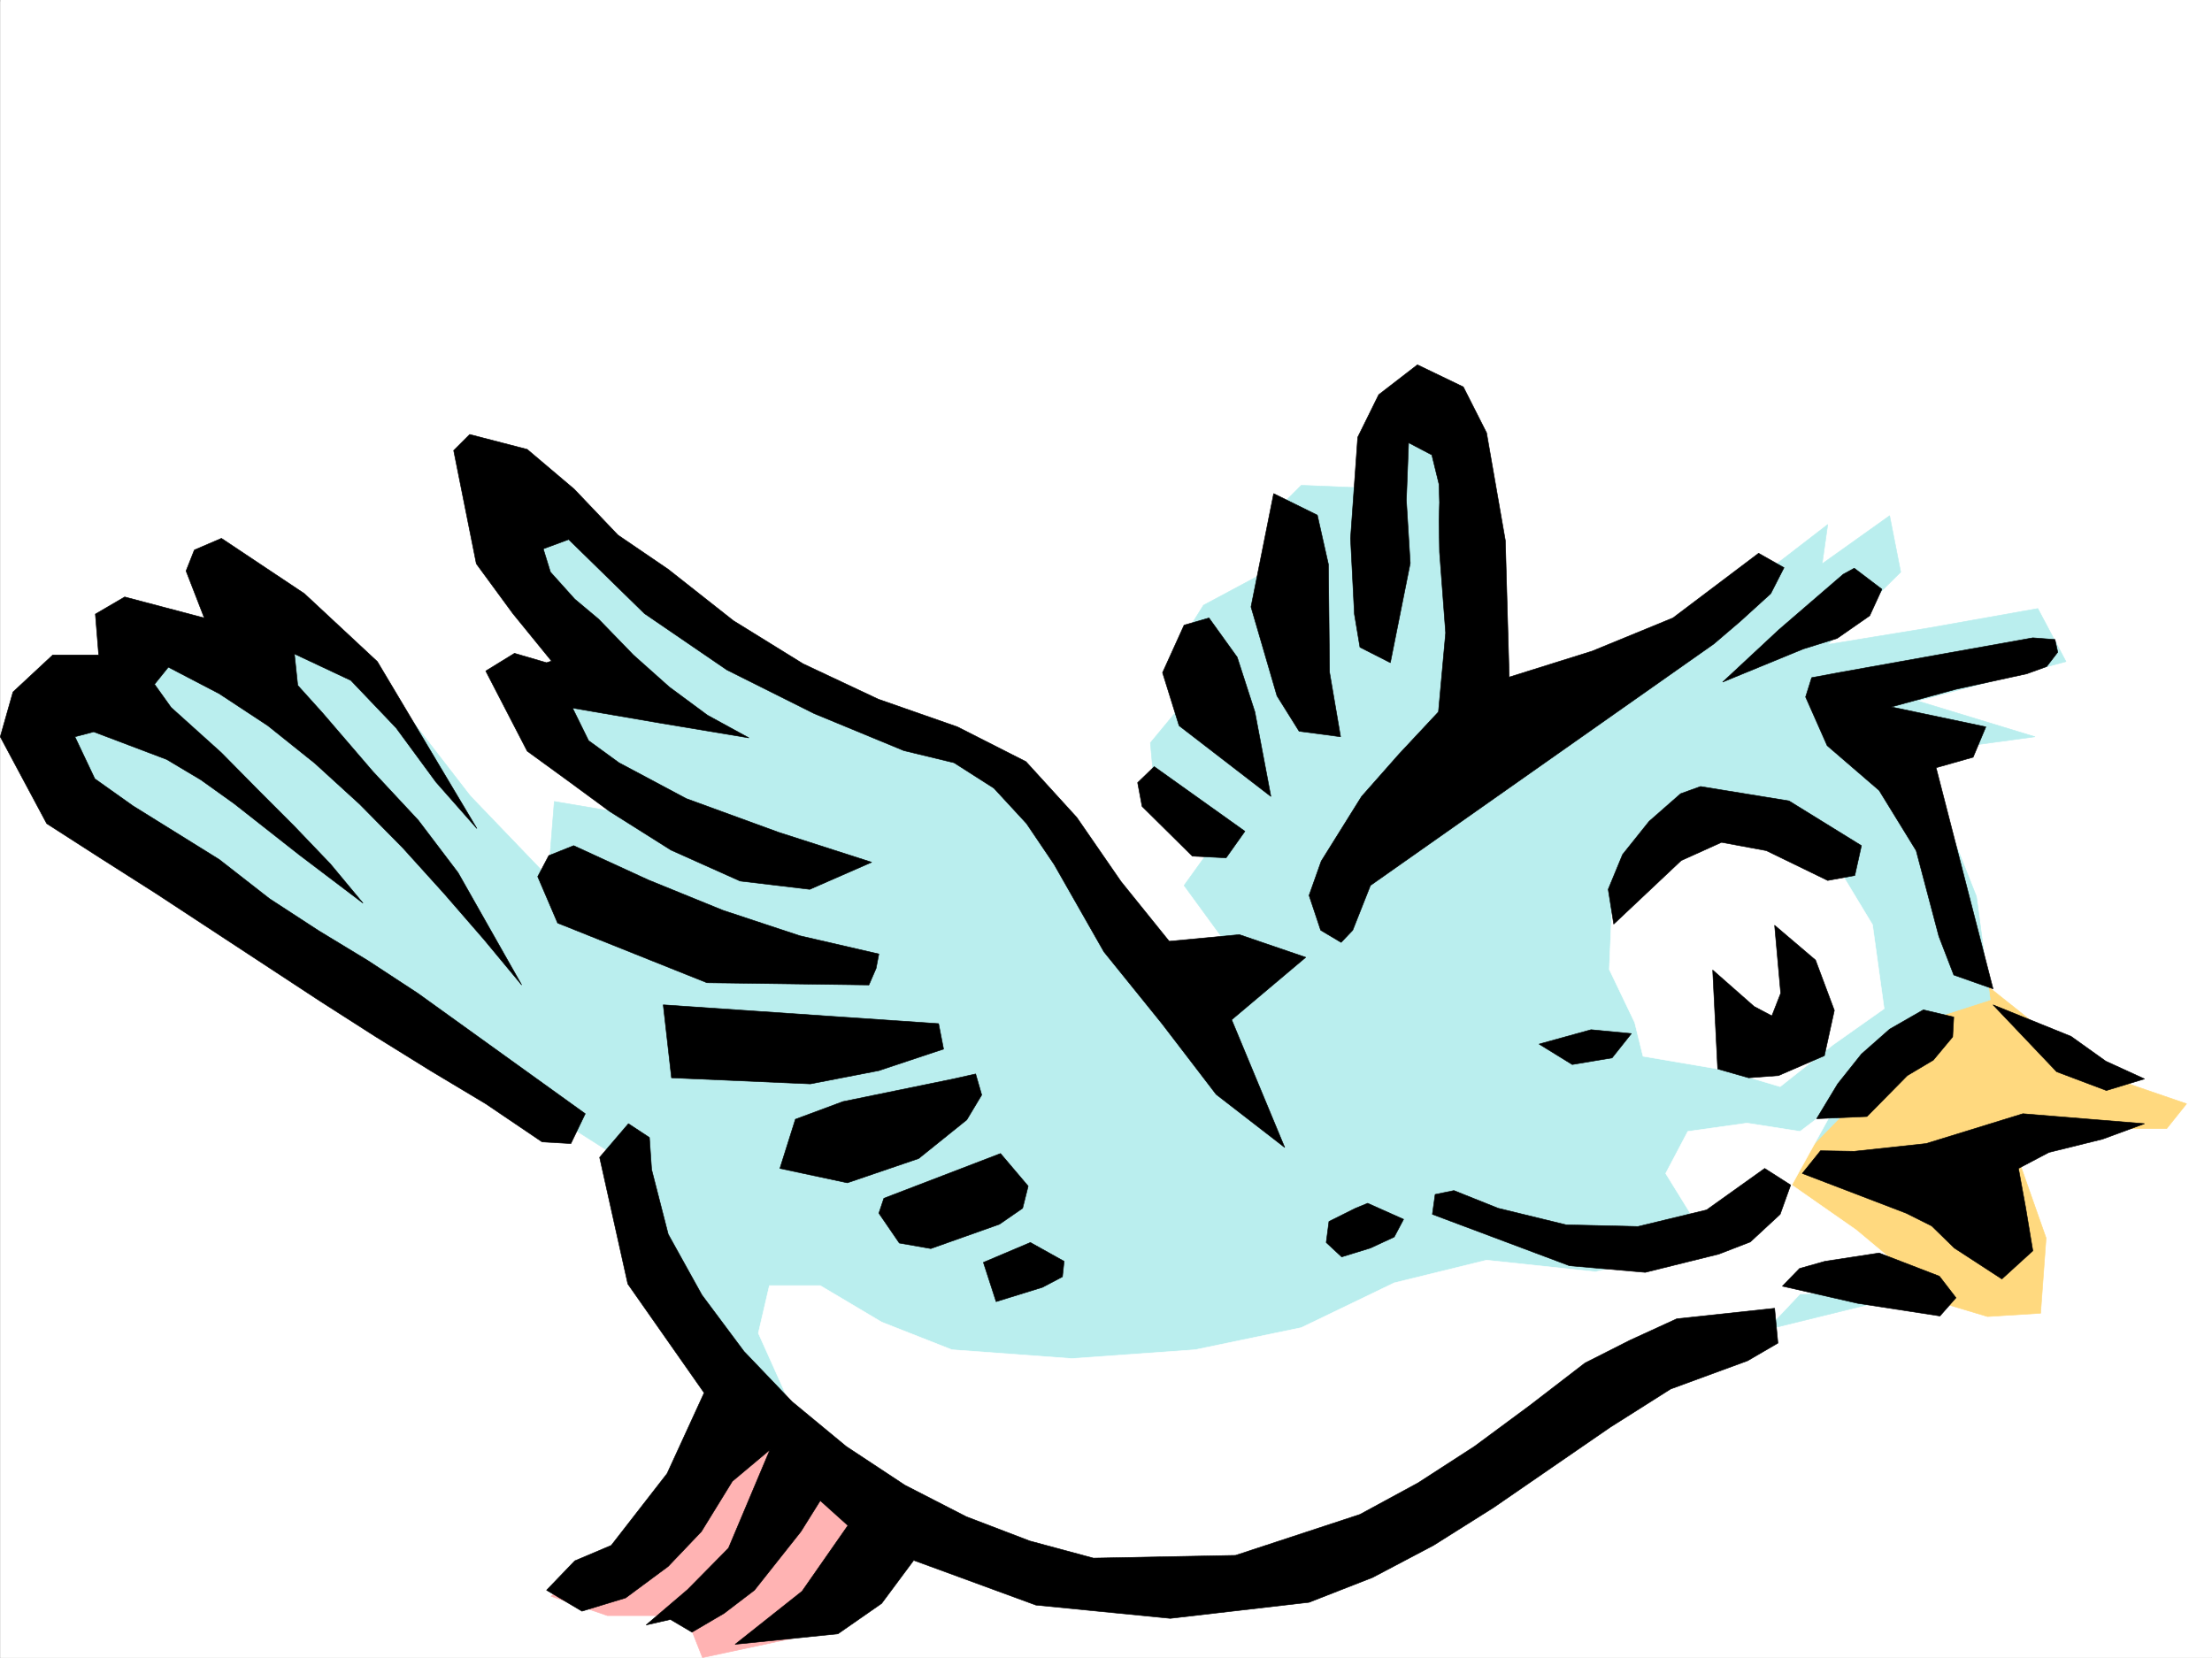
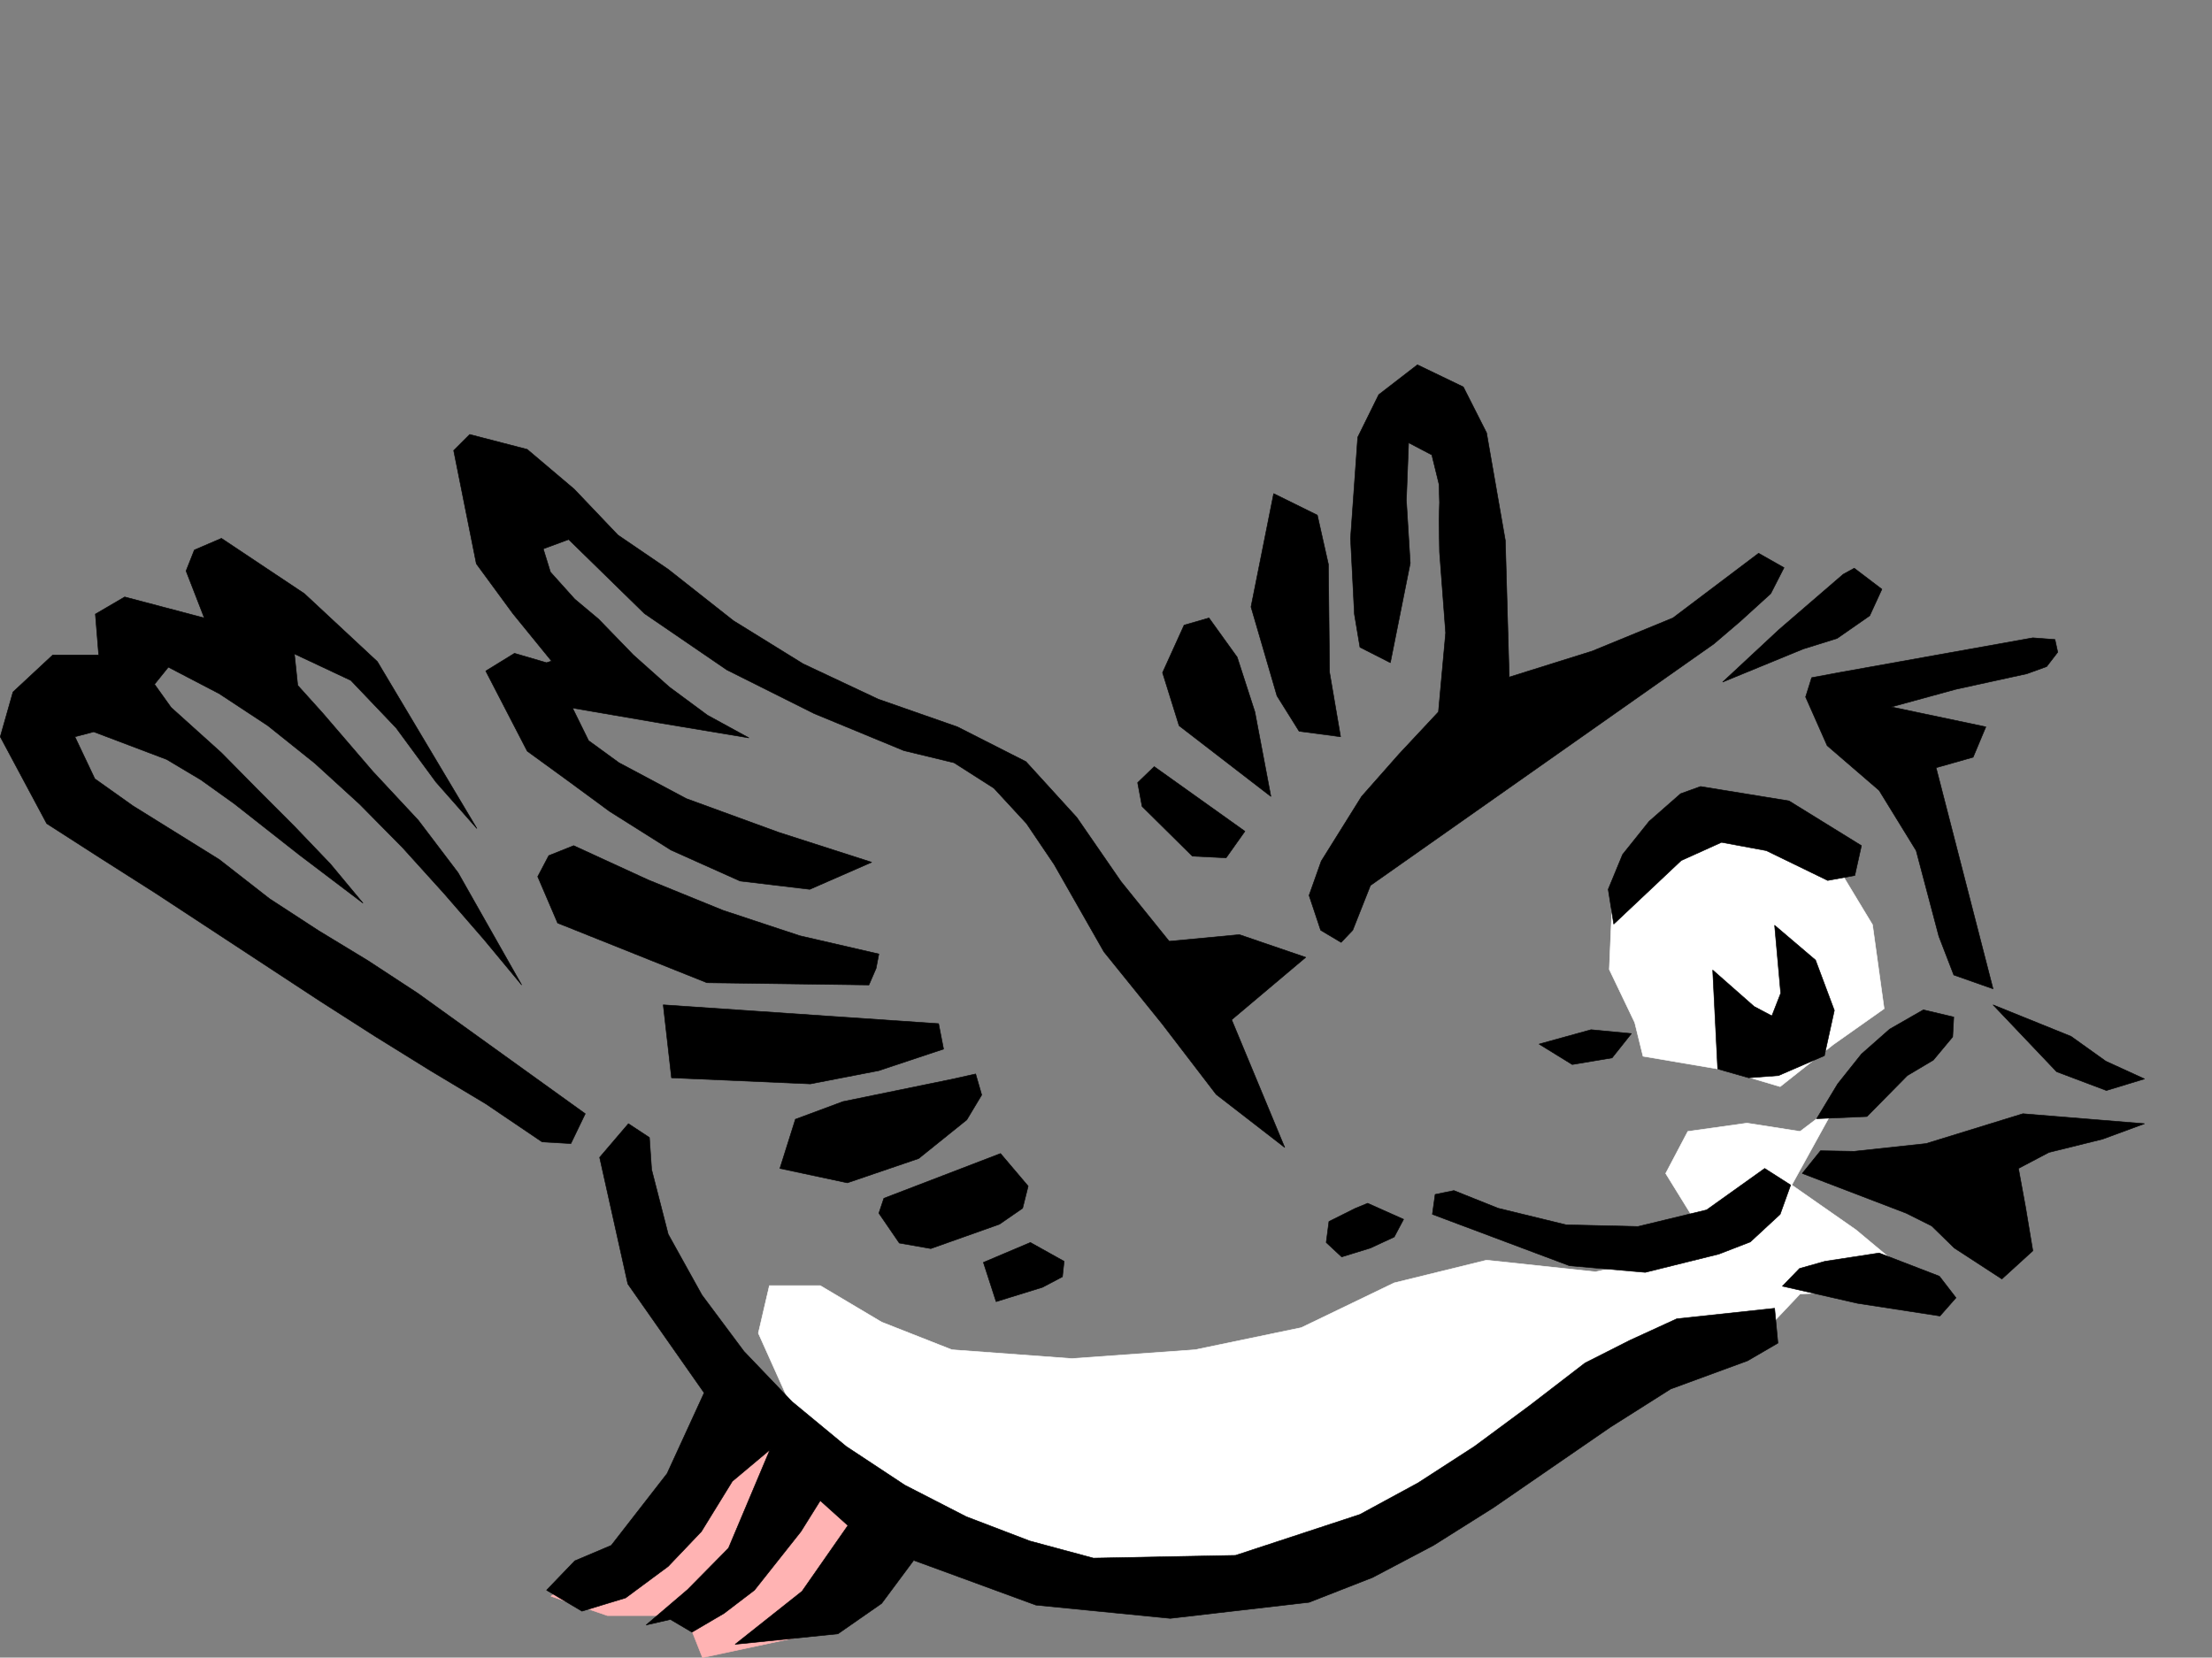
<svg xmlns="http://www.w3.org/2000/svg" width="2997.373" height="2246.297">
  <rect width="100%" height="100%" fill="#808080" stroke="none" />
  <defs>
    <clipPath id="a">
      <path d="M0 0h2997v2244.137H0Zm0 0" />
    </clipPath>
    <clipPath id="b">
      <path d="M746 1868h464v376.137H746Zm0 0" />
    </clipPath>
    <clipPath id="c">
      <path d="M745 1868h465v376.137H745Zm0 0" />
    </clipPath>
  </defs>
-   <path fill="#fff" d="M.357 2246.297h2997.016V0H.357Zm0 0" />
  <g clip-path="url(#a)" transform="translate(.357 2.16)">
-     <path fill="#fff" fill-rule="evenodd" stroke="#fff" stroke-linecap="square" stroke-linejoin="bevel" stroke-miterlimit="10" stroke-width=".743" d="M.742 2244.137h2995.531V-2.16H.743Zm0 0" />
-   </g>
+     </g>
  <g clip-path="url(#b)" transform="translate(.357 2.16)">
    <path fill="#ffb3b3" fill-rule="evenodd" d="m970.266 1868.89-37.457 143.813-137.086 113.82-49.461 34.446 76.402 26.238h106.39l22.485 56.93 140.133-29.953 117.613-155.813zm0 0" />
  </g>
  <g clip-path="url(#c)" transform="translate(.357 2.16)">
    <path fill="none" stroke="#ffb3b3" stroke-linecap="square" stroke-linejoin="bevel" stroke-miterlimit="10" stroke-width=".743" d="m970.266 1868.89-37.457 143.813-137.086 113.82-49.461 34.446 76.402 26.238h106.39l22.485 56.93 140.133-29.953 117.613-155.813zm0 0" />
  </g>
-   <path fill="#ffd97f" fill-rule="evenodd" stroke="#ffd97f" stroke-linecap="square" stroke-linejoin="bevel" stroke-miterlimit="10" stroke-width=".743" d="m2621.228 1339.996 71.946-3.754 147.601 117.574 122.149 41.954-26.977 33.707h-106.39l-94.43 41.953 37.46 106.351-7.468 101.856-71.945 4.496-102.637-30.692-101.895-11.222-95.168-102.637 18.727-167.035zm0 0" />
-   <path fill="#baeeee" fill-rule="evenodd" stroke="#baeeee" stroke-linecap="square" stroke-linejoin="bevel" stroke-miterlimit="10" stroke-width=".743" d="m2696.928 1354.973-18.73-140.059-56.97-143.809-34.445-49.46 170.828-23.227-159.605-48.68 201.558-53.176-38.199-71.902-147.601 26.235-137.125 22.441 98.921-98.102-15.011-76.398-91.418 65.14 7.507-53.175-117.613 90.633-193.308 117.613-132.63 14.973-34.484-276.395-64.437-106.355-68.152 41.957-15.016 68.148-87.66-3.75-41.211 41.21-7.469 76.4-83.91 44.925-26.235 41.957 7.508 80.153-53.215 64.398 3.754 41.21 38.2 68.895 41.953 29.954-38.2 53.175 60.684 83.164-102.637 14.977-185.804-242.695-152.098-64.399L993.85 865.871 724.14 668.883l-41.211 60.644 56.183 98.883 87.664 83.13-95.129 22.48 11.22 87.624 140.878 86.88-132.629-22.442-8.25 102.598-105.648-110.106L496.38 896.562l-117.653-56.93-182.05 33.704-147.602 128.836 64.438 102.637 341.656 220.21 375.36 238.903 53.214 204.492 178.297 186.508 269.008 158.785 334.148 45.707 235.266-79.41 246.523-178.258 212.04-91.375 231.511-56.93-128.875-91.378-75.695-37.457 132.625-136.305 106.39-110.106zm0 0" />
  <path fill="#fff" fill-rule="evenodd" stroke="#fff" stroke-linecap="square" stroke-linejoin="bevel" stroke-miterlimit="10" stroke-width=".743" d="m1077.053 1916.723-49.461-110.106 14.976-64.398h68.934l83.164 49.422 95.172 37.457 162.578 11.965 167.074-11.965 143.848-29.95 125.902-60.683 125.117-30.734 147.606 15.757 121.367-26.976 11.258-45.672-37.496-60.684 29.988-56.93 80.156-11.218 71.945 11.219 49.461-37.457-60.722 110.105 86.918 60.684 95.172 79.375-170.829 7.507-64.437 68.149-288.48 152.062-303.415 158.786-258.492 41.953-272.761-91.38zm1476.027-549.785-15.758-113.82-41.21-68.192-68.192-49.422-98.883-23.227-95.172 45.707-49.422 68.153-3.754 87.625 34.45 71.902 11.261 45.707 110.145 18.73 75.656 22.446 71.945-56.93zm0 0" />
  <path fill-rule="evenodd" stroke="#000" stroke-linecap="square" stroke-linejoin="bevel" stroke-miterlimit="10" stroke-width=".743" d="m1920.674 494.34 62.21 29.953 31.473 62.168 25.457 146.078 5.239 185.02 112.414-35.227 109.398-44.926 116.129-87.664 34.445 19.512-17.984 35.191-41.211 37.457-35.934 30.692-465.289 327.308-24.007 60.684-15.72 16.5-27.722-16.5-15.719-47.195 16.461-46.41 54.703-87.665 50.946-57.672 53.215-56.93 9.738-107.093-8.25-109.363-.742-42.7.742-24.71-.742-24.711-9.739-39.688-31.472-16.5-3.012 77.887 5.238 85.394-26.941 134.82-41.211-20.96-7.504-44.926-5.242-102.637 9.738-137.043 28.465-57.675zm-1284.2 94.39 77.926 20.215 63.696 53.918 59.195 62.168 68.152 46.45 88.406 69.68 94.426 58.413 101.895 47.938 107.133 37.457 92.902 47.152 68.933 75.66 59.942 86.88 65.219 80.898 95.129-8.993 89.93 30.735-100.407 84.61 71.902 173.058-92.898-71.906-73.434-95.872-78.668-97.398-67.406-118.316-37.46-55.446-44.22-47.937-53.96-34.446-68.149-16.5-121.406-50.168-118.356-59.195-111.672-76.363-102.636-100.367-34.446 12.707 9.735 31.472 32.96 36.676 32.22 26.98 47.195 48.68 48.719 43.442 51.687 38.199 56.188 30.734-121.368-20.254-117.652-20.214 21.742 44.18 41.211 29.991 91.414 48.68 125.121 45.668 125.864 40.469-83.91 36.715-94.426-11.262-93.645-41.953-83.164-52.434-53.96-39.687-57.673-41.953-56.183-108.582 38.941-23.97 43.48 12.712 6.723-2.23-52.43-64.4-49.464-67.444-30.73-153.547zm0 0" />
  <path fill-rule="evenodd" stroke="#000" stroke-linecap="square" stroke-linejoin="bevel" stroke-miterlimit="10" stroke-width=".743" d="m1725.88 668.883 59.196 29.207 14.977 66.668 1.523 146.039 14.977 87.62-56.188-7.468-29.988-47.933-35.192-120.586zM300.06 729.527l112.372 74.918 98.921 92.117 134.86 226.196-55.446-62.914-53.957-73.39-61.425-64.438-76.442-35.93 4.496 42.695 33.743 37.457 68.19 79.375 61.427 65.922 53.957 71.16 86.136 152.063-50.945-61.426-53.957-62.172-56.187-62.168-58.414-59.195-60.723-55.406-63.656-50.95-65.961-43.437-68.934-35.934-18.73 23.227 22.484 31.433 68.191 61.43 49.461 50.164 49.422 49.461 48.719 50.906 44.223 53.18-86.922-65.887-87.66-68.933-44.965-32.176-46.453-27.723-98.922-37.457-25.453 6.723 26.976 56.93 51.692 36.714 116.87 72.649 68.192 53.176 66.703 43.441 66.664 40.469 67.45 44.183 227.015 163.282-19.473 40.43-38.984-2.231-76.398-51.692-74.957-44.925-74.914-46.45-74.918-47.937-222.516-146.039-74.176-47.191-73.43-47.196L.358 998.418 17.6 937.773l53.918-50.203h62.211l-4.496-55.406 39.723-23.223 107.879 28.465-24.711-63.695 11.223-28.426zm2212.551 40.469 37.457 28.465-16.5 35.934-44.183 30.73-45.707 14.234-109.403 44.926 76.442-71.16 86.918-74.918zm-874.394 67.41 38.242 53.176 23.965 74.133 21.703 114.601-124.38-95.875-22.44-71.902 29.206-64.398zM2754.6 864.344l29.992 2.27 3.754 17.202-15.016 19.512-26.942 9.735-95.91 20.957-87.664 23.968 128.133 26.98-17.246 41.173-50.203 14.23 77.183 299.625-53.214-18.73-20.215-52.43-30.735-116.09-50.203-81.64-70.418-60.684-29.207-65.922 8.211-26.195 40.469-7.508zm-1190.555 174.543 122.89 87.625-25.492 35.969-45.707-2.266-68.152-67.41-6.024-32.22zm740.281 26.941 119.879 19.512 98.14 60.64-8.992 40.47-36.715 6.726-83.163-40.43-60.684-11.262-54.703 24.711-91.414 86.14-7.47-47.155 19.474-47.196 35.972-44.965 42.696-37.457zM777.353 1145.98l101.114 46.454 101.148 41.171 104.164 34.485 107.133 24.71-3.754 19.474-9.734 22.484-219.508-3.012-202.305-80.898-26.976-62.91 14.972-28.465zm1627.34 107.88 55.445 47.19 25.493 68.153-13.488 61.426-62.168 26.941-40.47 3.012-41.956-12.004-6.762-134.074 56.188 49.46 24.003 12.708 11.965-30.691zM898.72 1361.695l373.13 25.496 6.726 34.446-87.664 29.207-92.898 17.988-188.075-8.25zm1801.962 0 105.648 42.7 47.195 33.703 52.43 23.968-51.688 15.72-67.449-25.454zm-94.426 6.765 41.21 9.735-1.484 26.942-26.238 31.476-35.23 20.957-54.66 55.446-68.192 2.968 28.465-47.152 32.219-40.469 38.203-33.707zm-450.278 26.942 54.664 5.239-26.199 32.96-53.957 8.993-44.965-27.723zm-833.922 59.938 8.211 28.465-20.214 33.707-65.18 52.43-96.656 32.964-91.418-19.512 21-66.628 64.433-23.965 149.832-30.735zm1419.055 53.922 164.844 13.488-56.93 20.957-72.683 17.984-41.215 21.704 9.738 53.214 9.734 58.414-41.953 38.204-64.437-41.958-30.692-29.949-34.488-17.242-140.836-53.922 24.711-30.73 45.707.781 97.399-10.516zm0 0" />
  <path fill-rule="evenodd" stroke="#000" stroke-linecap="square" stroke-linejoin="bevel" stroke-miterlimit="10" stroke-width=".743" d="m851.525 1522.75 28.465 18.73 2.973 43.438 22.48 87.625 45.707 82.383 56.969 76.402 65.18 68.149 73.43 60.683 79.413 52.434 83.164 42.699 86.18 32.96 86.137 23.224 192.566-3.75 168.598-55.446 78.672-42.699 76.398-49.422 74.918-55.402 74.953-57.672 60.684-30.734 63.695-29.208 132.586-14.234 4.496 47.195-41.21 23.97-104.122 38.198-81.68 51.692-79.414 54.66-79.41 54.664-80.937 50.945-82.422 43.442-86.14 33.703-188.07 21.742-182.087-17.988-165.59-60.684-43.441 58.457-59.195 41.172-139.356 14.23 90.676-71.906 62.168-89.144-37.457-33.707-26.239 41.957-62.91 79.41-41.21 31.438-43.481 25.492-29.207-17.242-32.961 7.507 56.188-47.937 55.44-56.188 56.188-133.332-50.945 42.7-41.957 68.152-44.965 47.191-57.672 42.7-59.195 17.984-47.937-28.465 38.199-39.727 49.46-20.957 75.66-97.359 50.204-109.363-103.418-147.563-38.203-171.531zm0 0" />
  <path fill-rule="evenodd" stroke="#000" stroke-linecap="square" stroke-linejoin="bevel" stroke-miterlimit="10" stroke-width=".743" d="m1355.76 1563.18 37.457 44.183-7.508 29.989-31.438 21.699-92.937 32.96-42.7-7.464-27.722-40.469 6.766-20.215zm1035.484 20.215 35.191 22.48-14.234 39.688-40.469 37.456-42.695 16.5-99.668 24.712-102.637-8.993-185.804-69.675 3.754-26.942 25.457-5.238 59.937 23.969 92.16 22.445 97.399 2.266 92.902-22.481zm-537.977 47.191 48.68 21.742-12.707 23.969-32.219 14.973-38.984 12.004-20.957-19.512 3.715-28.465 35.972-17.945zm-457.039 53.176 45.707 25.496-2.27 20.957-26.976 14.23-62.914 19.473-17.242-53.176zm1150.086 14.234 81.68 31.477 22.484 29.207-21.742 24.71-111.629-17.202-101.894-23.227 23.226-23.969 34.446-9.734zm0 0" />
</svg>